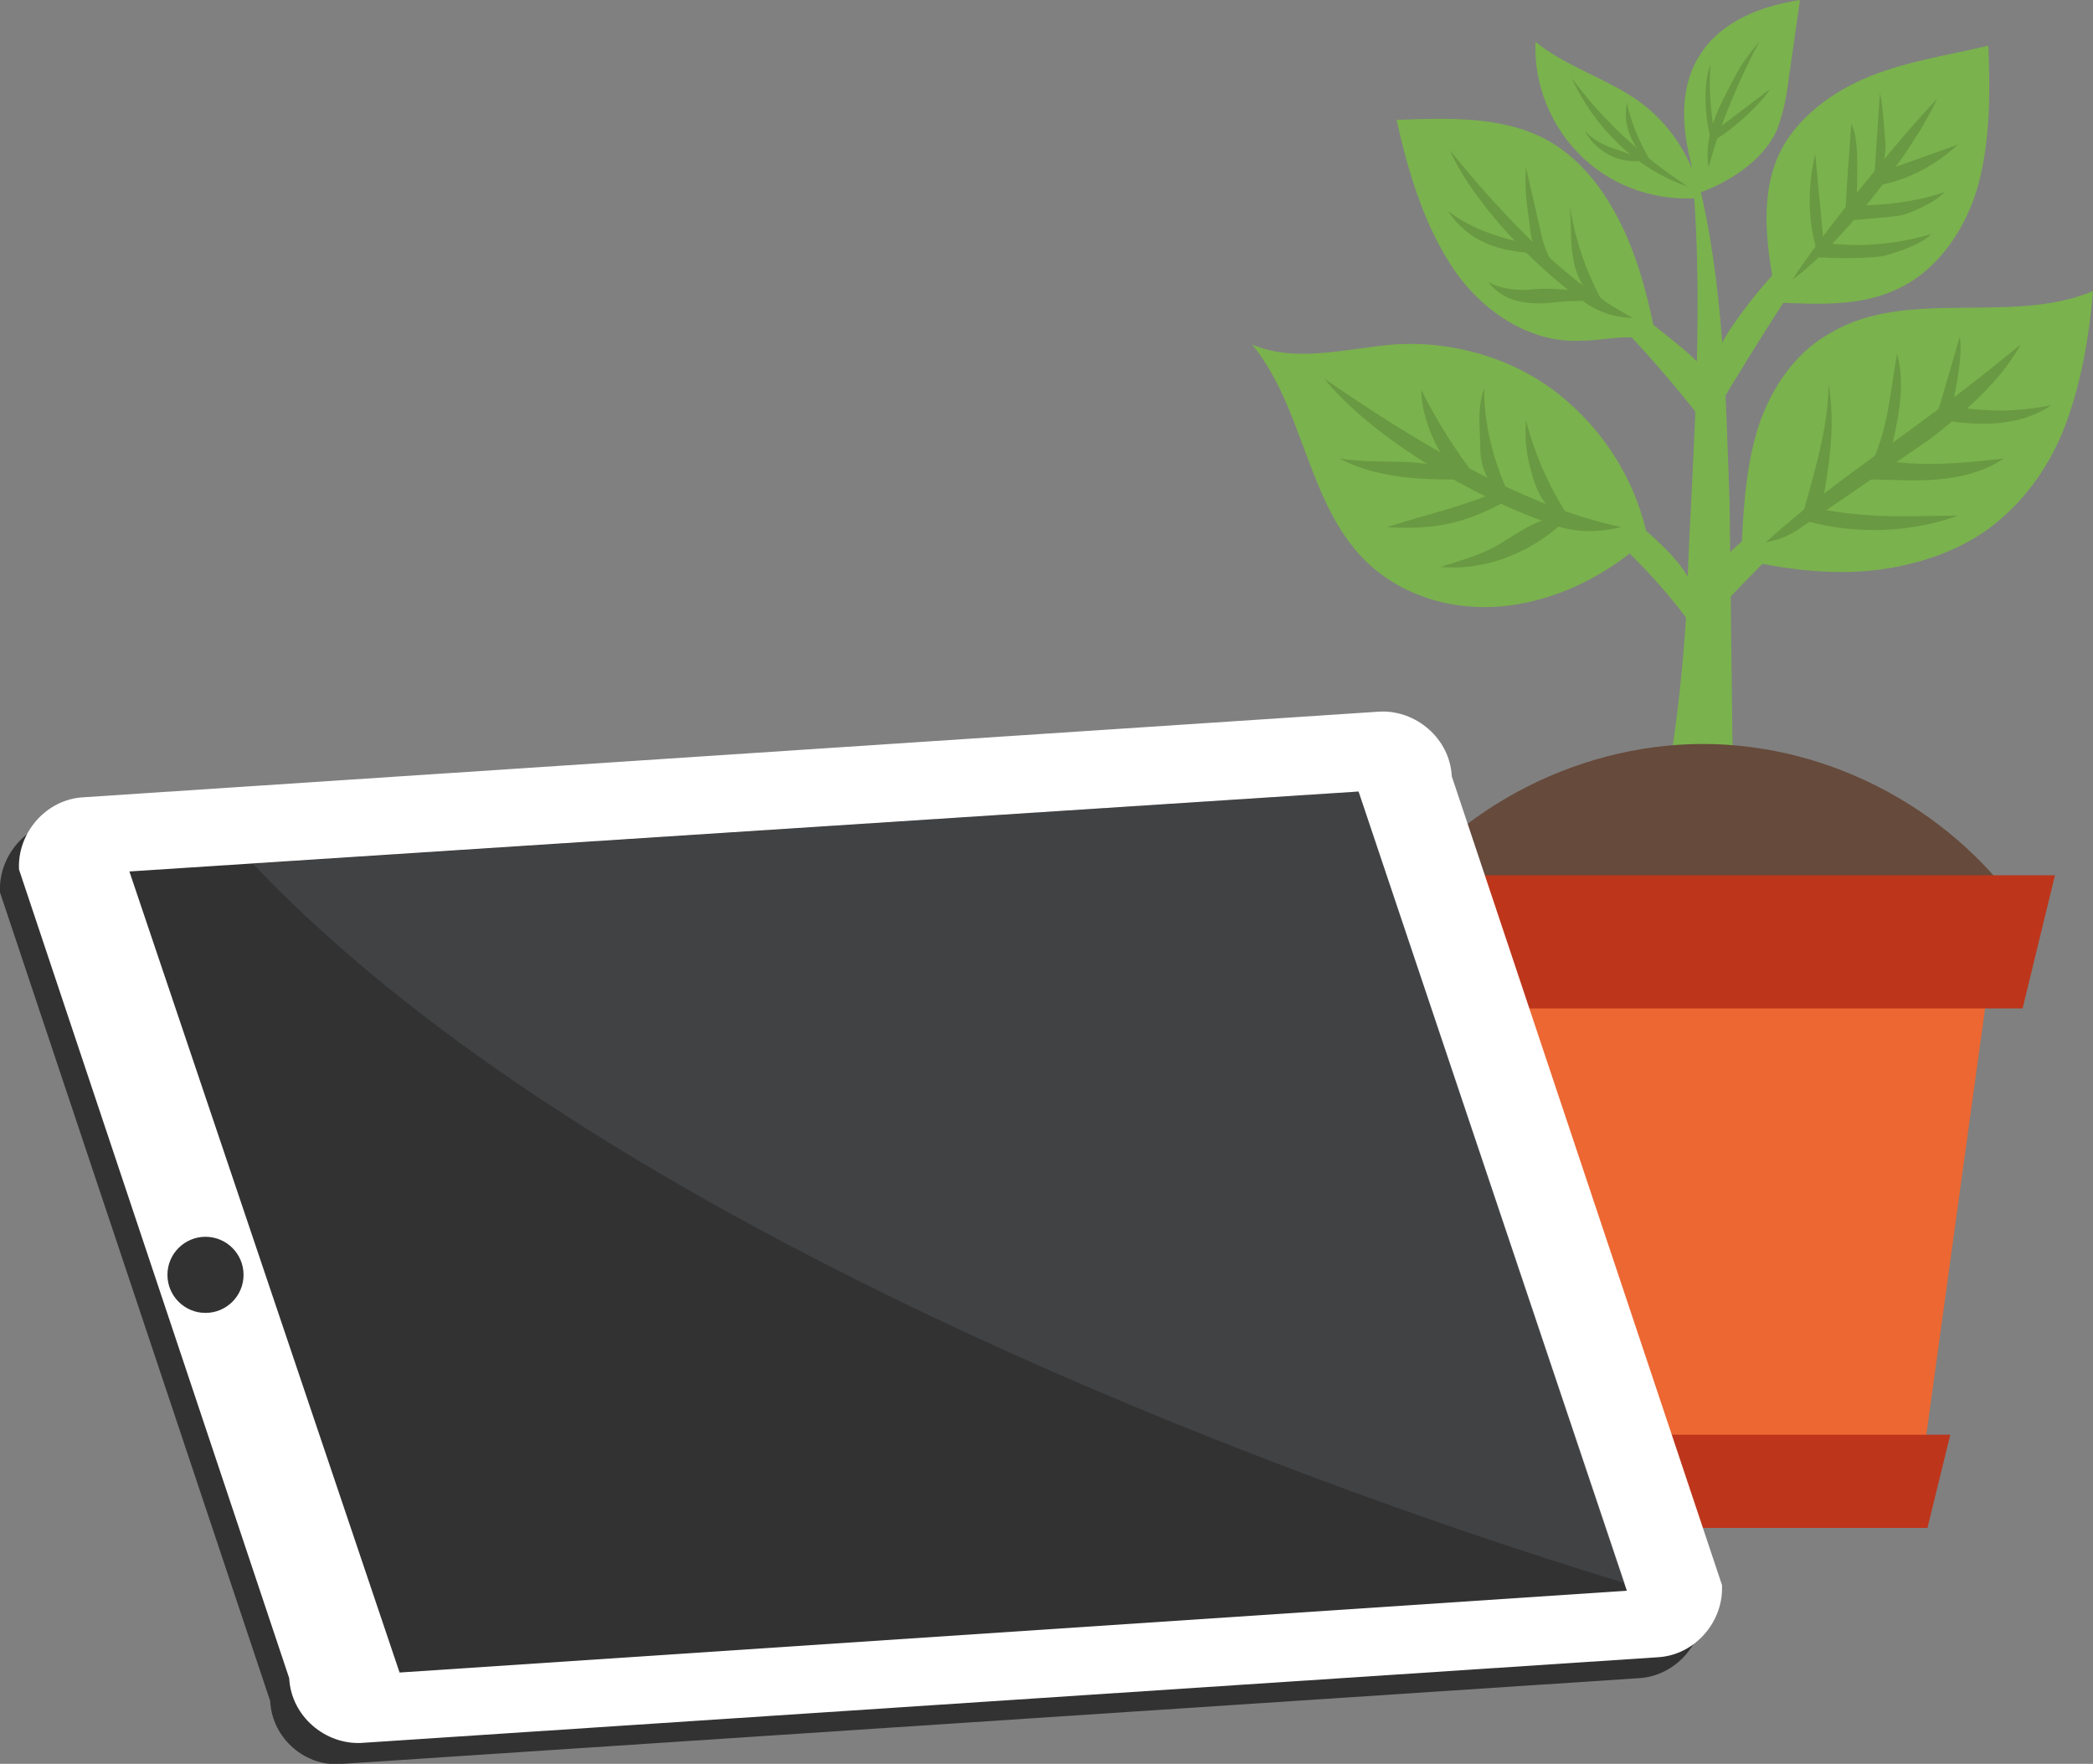
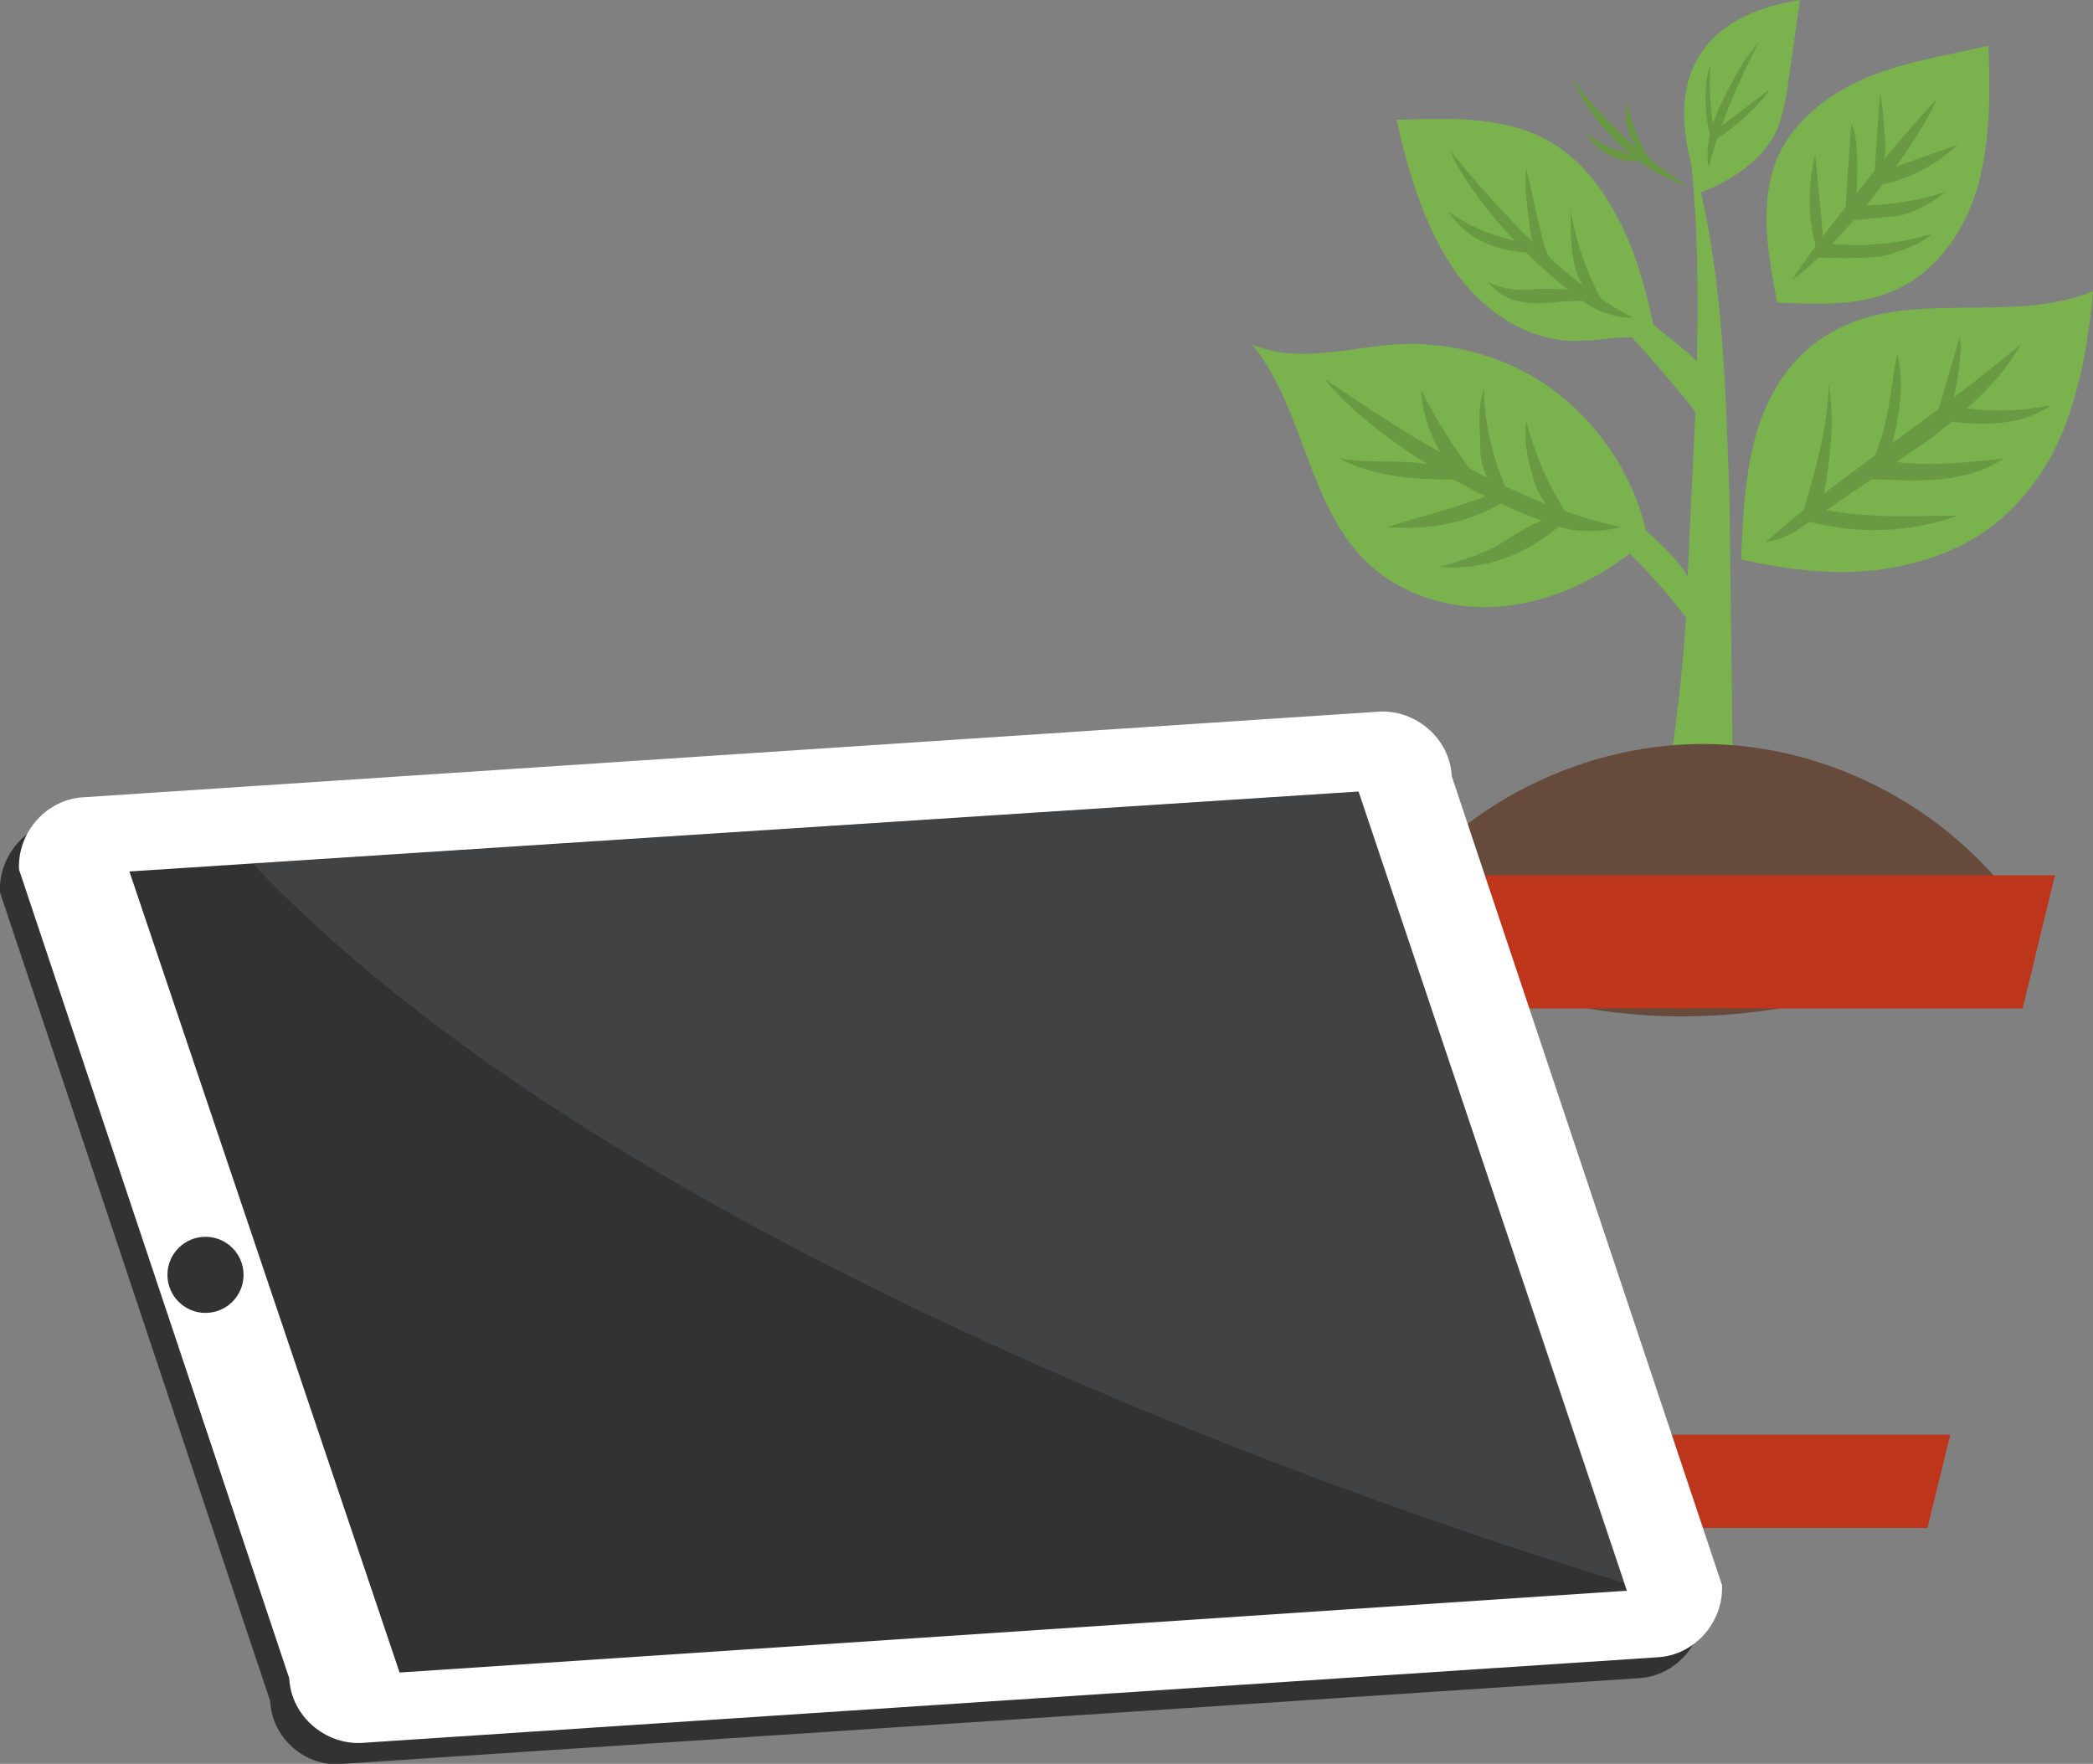
<svg xmlns="http://www.w3.org/2000/svg" xml:space="preserve" id="Слой_1" x="0" y="0" version="1.1" viewBox="0 0 110 92.7">
  <rect x="0" y="0" width="110" height="92.7" fill="#808080" stroke="none" />
  <style>.st0{fill:#7ab24d}.st1{fill:#699942}.st5{fill:#323232}</style>
  <path d="M91.1 43c-.6-.1-3.2 0-3.8 0 .8-4.4 1.3-8.8 1.4-12.7.2-5.7 1-14.9.1-22.5l.4 1.5c1.4 5.5 1.5 11.5 1.7 17.1l.2 16.6z" class="st0" />
  <path d="M87.8 17.8c.9.7 1.8 1.5 2.5 2.5-.2.8-.3 1.7-.3 2.5-3-4-6.5-7.6-10.3-10.9 2.9 1.6 5.5 3.8 8.1 5.9zm1.7 15.9c.2-1.2-.2-2.4-.8-3.4s-1.5-1.8-2.4-2.6c-2.1-1.8-4.7-3.3-7.4-3.6 4.2 2.3 7.9 5.6 10.6 9.6z" class="st0" />
-   <path d="M89.6 32.8c-.2-1.4-.5-2 .5-3s4.1-3.8 5.4-4.3 1.6 0 2.7-.8c-3.1 2.3-6 5.3-8.6 8.1zm7.6-22c-2.5 3.5-4.8 7.1-7 10.8-.4-.7-.4-1.5-.2-2.3s.6-1.5 1-2.1c1.7-2.5 3.8-4.6 6.2-6.4zM86.1 5.3c-1.7-1.2-3.8-1.8-5.4-3.1-.1 2.2.8 4.5 2.5 6.1s4 2.3 6.2 2.1c-.4-2-1.6-3.9-3.3-5.1z" class="st0" />
  <path d="M82.6 4.1c1.2 2.6 3.4 4.8 6.1 5.7-2.3-1.5-4.4-3.4-6.1-5.7z" class="st1" />
  <path d="M85.1 7.9c-.7-.2-1.3-.5-1.8-1 .6 1.1 1.9 1.8 3.2 1.5l-1.4-.5zm.4-2.5c.3 1.3.7 2.1 1.2 3-.5-.2-.4-.1-.6-.5-.4-.6-.8-1.4-.6-2.5z" class="st1" />
  <path d="M89.4 10.1s-2-4.4 0-7.3C90.5 1.1 92.6.3 94.6 0L94 4.2c-.1.9-.3 1.8-.6 2.6-1 2.3-4 3.3-4 3.3z" class="st0" />
  <path d="M92.5 2.1c-1.1 2.1-2.1 4.4-2.7 6.7-.3-1.7.6-3.3 1.4-4.8.5-1 1.3-1.8 1.3-1.9z" class="st1" />
  <path d="M89.9 3.4c-.4.9-.3 2.8 0 3.8.2.2.2-.2.2-.2-.2-1.2-.3-2.4-.2-3.6zm.2 3.5L93 4.7c-.3.6-1.9 2.1-2.8 2.6l-.1-.4z" class="st1" />
  <path d="M83.2 17.9c-2.8.2-5.4-1.6-6.9-3.9S74 9 73.4 6.3c2.7-.1 5.5-.2 7.8 1 1.9 1 3.2 2.8 4.1 4.7s1.4 4 1.8 6.1c-1.1-.7-2.6-.2-3.9-.2z" class="st0" />
  <path d="M80.5 12.9c0 .1.1.3.1.4-1.9-.1-3.4-.6-4.5-2.2 1.5 1.1 2.9 1.4 4.4 1.8zm1.1 3c.6-.1 2.6-.1 2.7-.1-.5-.5-2.5-.7-3.7-.6-.7.1-1.8 0-2.4-.4.6.8 1.6 1.3 3.4 1.1z" class="st1" />
  <path d="M84.3 16c-.9-.4-1.4-1.3-1.6-2.3s-.1-1.9-.2-2.9c.3 1.9.9 3.6 1.8 5.2zM81 12.3c.1.5.4 1.3.7 1.7-.8-.4-1.2-1-1.3-2.1-.1-.9-.3-1.8-.2-3.1l.8 3.5z" class="st1" />
  <path d="M99.7 15.2c-1.9.9-4.1.8-6.3.7-.5-2.6-1-5.4.1-7.8.9-1.9 2.8-3.3 4.8-4.1s4.1-1.1 6.2-1.6c.1 2.4.1 4.9-.5 7.2s-2.1 4.6-4.3 5.6z" class="st0" />
  <path d="M95.8 12.3c0 .3 0 .8-.3.9-.5-1.6-.5-3.4-.1-5.1l.4 4.2zm.4.5c1.8.2 3.6 0 5.3-.5-.6.6-1.7.9-2.3 1.1s-3 .2-3.9.1v-.1c.3-.1.6-.4.9-.6zm1.3-2c1.6 0 3.2-.2 4.7-.7-.6.6-1.6 1-2.2 1.2-.4.1-1.9.2-3 .3.2-.3.3-.5.5-.8z" class="st1" />
  <path d="M94.2 14.7c1.4-2.2 5.5-7.3 7.6-9.5-1.2 2.7-5.1 7.7-7.6 9.5z" class="st1" />
  <path d="M97.3 6.5c.4.8.3 2.4.3 3.3 0 1.2-.4 1.6-.6 1.8-.1.1.3-5.1.3-5.1zm1.2 2.9.3-4.5c.2.9.2 1.8.3 2.7 0 .5-.1.9-.2 1.4-.2.2-.2.3-.4.4z" class="st1" />
  <path d="M98.5 9.4c.1 0 .1 0 0 0 .1-.2.1-.2.2-.3l4.2-1.5c-1.3 1.2-2.9 2-4.6 2.2.1-.1.2-.2.2-.4zM76.2 7.9c1.2 2.7 4.4 6.1 7.1 8 .7.5 1.6.8 2.5.8-3.6-1.9-7-5.6-9.6-8.8z" class="st1" />
  <path d="M73.3 18.1c-2.5.2-5.2 1-7.5 0 2.8 3.4 2.9 8.6 6.2 11.6 2 1.8 4.8 2.5 7.5 2.1s5.1-1.7 7.1-3.5c-.6-3-2.3-5.7-4.7-7.6s-5.6-2.8-8.6-2.6z" class="st0" />
  <path d="M69.6 19.9c2.5 3.1 7.9 6.3 12.1 7.7 1.1.4 2.3.4 3.5.1-5.3-1.1-11.1-4.7-15.6-7.8z" class="st1" />
  <path d="M77.6 25.1c-1.1-1.4-2.1-3-2.9-4.6 0 1 .4 2.2.9 3.1s1 1.3 2 1.5zm5 2.3c-1-.2-1.7-1.2-2-2.2s-.5-1.8-.4-3.1c.5 1.9 1.3 3.7 2.4 5.3zm-3.2-1.2c-1-.3-1.6-1.5-1.6-2.6s-.2-2 .2-3.2c0 2 .5 3.9 1.4 5.8zm-9-2.1c2.1.3 3.5 0 5.2.4.2 0 .3.1.5.2s.5.3.3.5c-1.9 0-4.1-.1-6-1.1z" class="st1" />
  <path d="M79 25.7c.1.2.2.3.4.5-2 1.1-3.6 1.7-6.5 1.5 2.2-.7 4.1-1.1 6.1-2zm2.8 1.5c.1 0 .3 0 .4.1 0 .1-.1.2-.2.3-1.7 1.5-4 2.4-6.3 2.2.9-.3 2.1-.6 3.1-1.2s1.9-1.3 3-1.4z" class="st1" />
  <path d="M104.5 27.8c-1.8 1.3-4.1 2-6.3 2.2s-4.5-.1-6.7-.6c.1-2.2.2-4.5.8-6.6s1.9-4.2 3.9-5.3c4-2.4 9.5-.4 13.8-2.2-.2 2.4-.6 4.7-1.4 6.9s-2.2 4.2-4.1 5.6z" class="st0" />
  <path d="m101.4 23.1-7 4.8c-.5.3-1 .5-1.6.6 4.1-3.7 7.6-5.6 13.4-10.4-1.1 2-3 3.6-4.8 5z" class="st1" />
  <path d="M94.7 27.2c.6-2.2 1.4-4.7 1.4-7 .4 2.2 0 4.5-.4 6.7-.2 0-.8.2-1 .3zm5-8.6c.4 1.4.2 3-.4 5.4-.4.2-.9.3-.9.3.9-2.1.9-3.5 1.3-5.7zm3.3-.9c.2 1.2-.4 3.5-.4 3.7-.2.5-.2.1-.8.4l1.2-4.1z" class="st1" />
  <path d="M102.7 21.4c1.8.2 3 .3 5.1-.1-1.6 1.1-3.7 1.1-5.6.8h-.1c.2-.2.4-.4.6-.7zm-2.9 2.9c1.8.2 3.7 0 5.5-.2-1 .7-2.3 1-3.5 1.1s-2.5 0-3.7 0c-.1-.4.2-.8.5-.9s.8-.1 1.2 0zM95 27.4c-.1 0-.3-.1-.3-.2-.1-.2 0-.4.2-.4s.3-.1.5-.1c2.9.6 5.1.4 7.5.4-2.5.9-5.3 1-7.9.3z" class="st1" />
  <path fill="#664a3b" d="M106.6 48.4c-3.7-5.7-10.3-9.3-17.1-9.3S76 42.7 72.4 48.4c4.8 3.6 11 5.2 17 5s11.9-2.1 17.2-5z" />
-   <path fill="#ec6732" d="M88.4 47.4h16.7l-4.3 31.2H78.6l-4.3-31.2h14.1z" />
  <path fill="#bd361b" d="M78.2 80.3h23.1l1.2-4.9H76.9l1.3 4.9zM73.1 53h33.2l1.7-7H71.4l1.7 7z" />
  <path d="m18 92.7 68.1-4.5c2-.1 3.5-1.9 3.4-3.8L75.3 41.9c-.1-2-1.9-3.5-3.8-3.4L3.4 43.1c-2 .1-3.5 1.9-3.4 3.8l14.2 42.5c.1 2 1.9 3.5 3.8 3.3z" class="st5" />
  <path fill="#fff" d="m19 91.6 68.1-4.5c2-.1 3.5-1.9 3.4-3.8L76.3 40.8c-.1-2-1.9-3.5-3.8-3.4L4.4 41.9c-2 .1-3.5 1.9-3.4 3.8l14.2 42.5c.1 2 1.9 3.5 3.8 3.4z" />
  <path d="m21 87.9 64.5-4.3-14.1-42-64.6 4.2L21 87.9z" class="st5" />
  <circle cx="10.8" cy="67" r="2" class="st5" />
  <path fill="#80828e" fill-opacity=".2" d="M85.4 83.2c-12.9-3.9-52.8-17.4-72.1-37.8l58.1-3.8 14 41.6z" />
</svg>